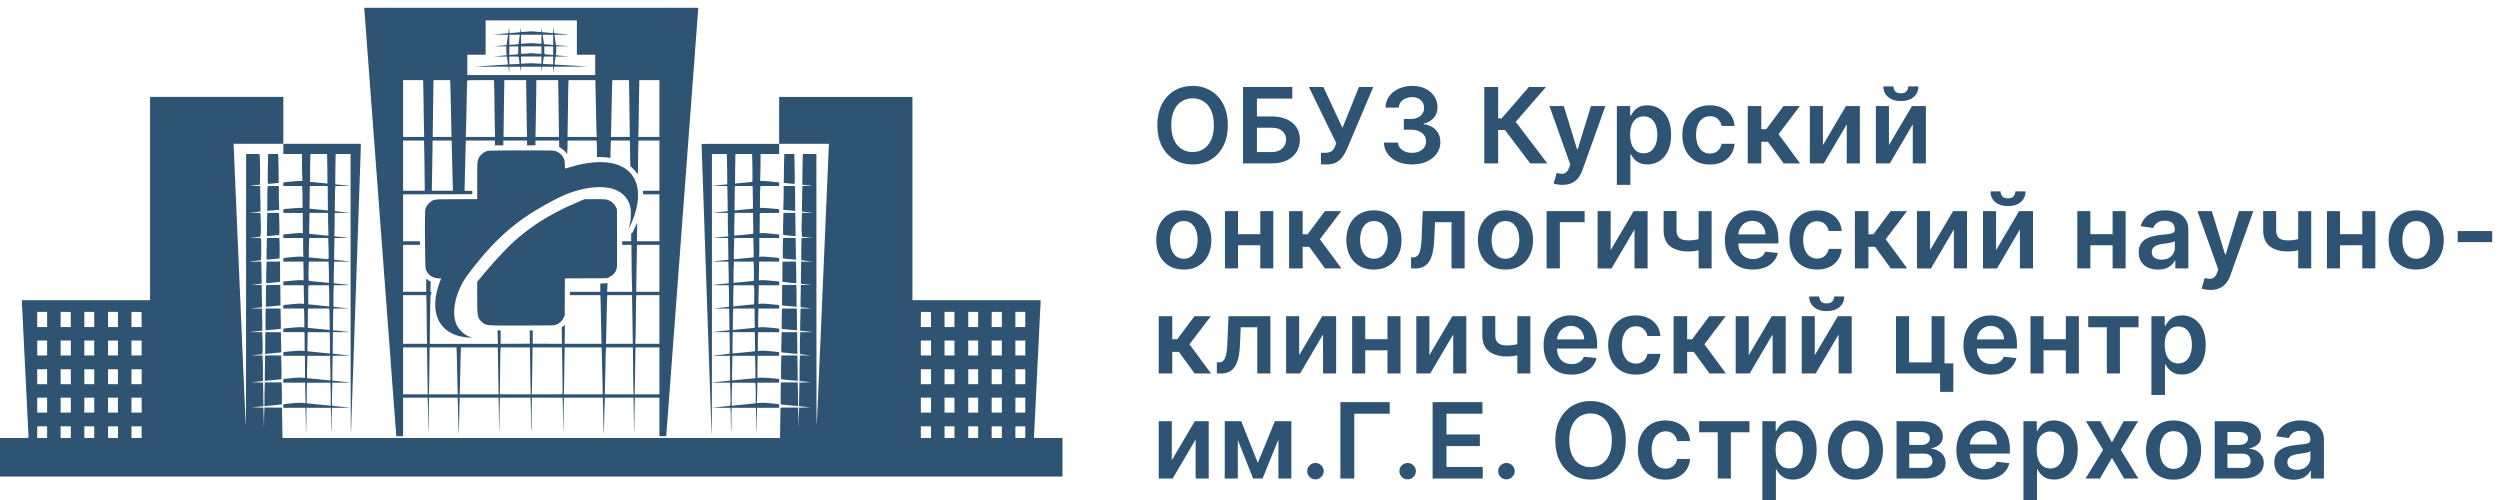
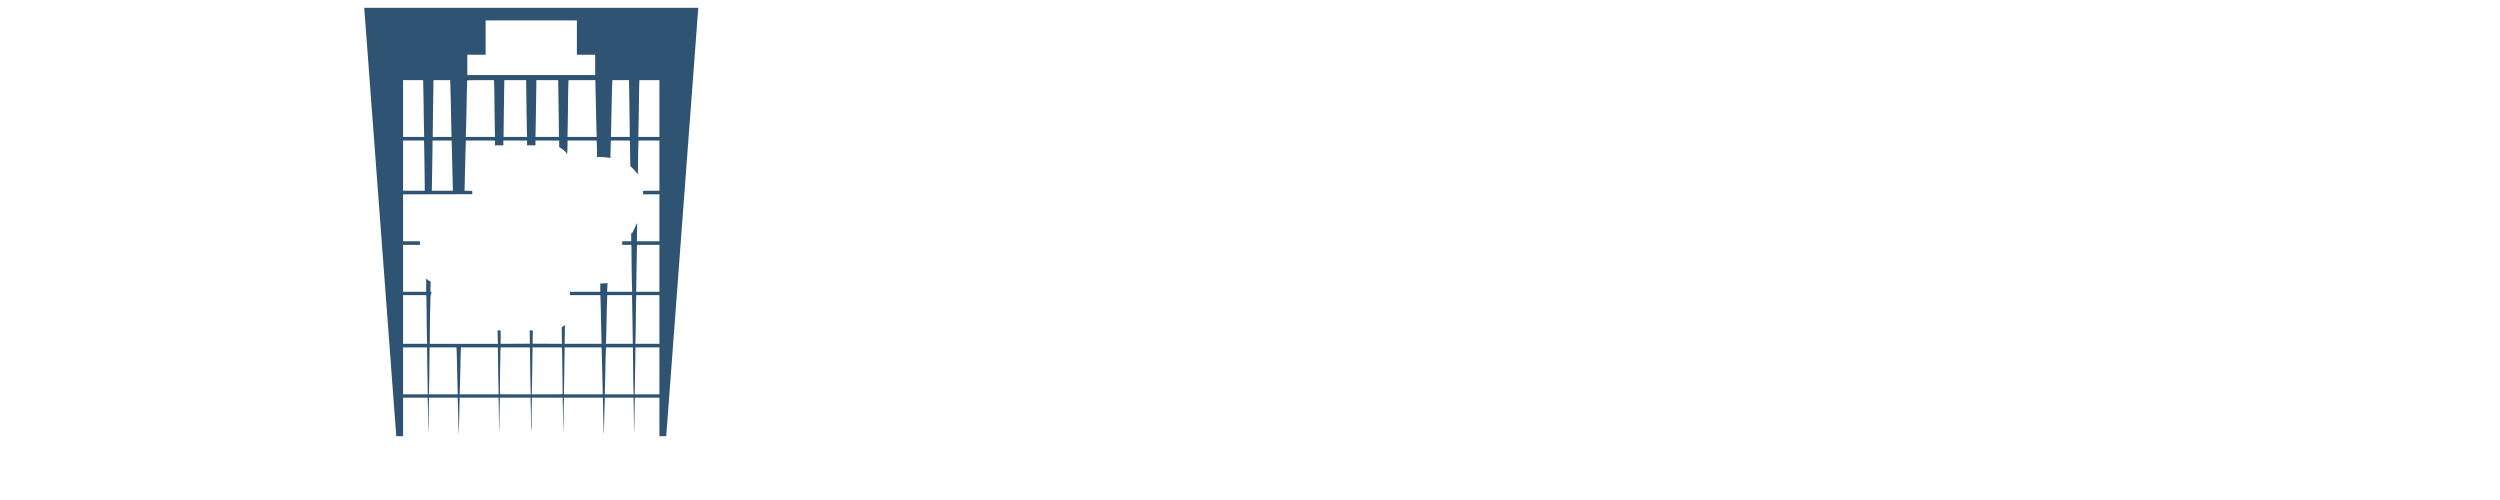
<svg xmlns="http://www.w3.org/2000/svg" width="320" height="64" fill="none">
-   <path d="M62.449 19.306c-.466.113-.94.483-1.152.901-.203.398-.21.517-.212 2.995v2.284l-2.642.012c-2.952.014-2.78-.002-3.265.296-.35.214-.647.647-.738 1.073-.086.404-.038 7.359.053 7.596.27.71.824 1.111 1.6 1.162l.369.024-.15.395c-1.086 2.88-.684 5.22 1.096 6.376.71.461 1.496.701 2.563.782.404.03.52.023.344-.023-.691-.178-1.495-.852-1.838-1.541-.791-1.591-.167-4.408 1.45-6.544 3.657-4.829 6.563-7.278 11.641-9.814 2.674-1.335 5.76-1.709 7.4-.898.971.48 1.521 1.184 1.73 2.214.097.473.062 1.478-.07 2.032-.053.22-.107.453-.12.516-.038.196.347-.622.55-1.167 2.098-5.611-1.338-8.536-7.817-6.655a44.272 44.272 0 01-.848.241c-.082.026-.083.02-.096-.501-.013-.501-.02-.54-.137-.787-.236-.496-.731-.89-1.236-.984-.32-.06-8.228-.045-8.475.015z" fill="#2F5372" />
-   <path fill-rule="evenodd" clip-rule="evenodd" d="M65.123 3.837l-.053.408-.197.022a52.8 52.8 0 01-.907.083c-.39.033-.728.066-.749.074-.021.007.377.015.886.017l.924.003-.091.66c-.05.362-.095.663-.1.667-.004.005-.336.036-.737.069-.4.033-.754.067-.786.074-.032.007.291.015.717.018l.775.004-.005.354a4.8 4.8 0 00.024.568l.03.214-.857.078-.857.078.87.005.869.004.044.297c.096.635.099.736.021.736-.183 0-4.037.234-4.07.247-.022.008.914.017 2.078.018l2.118.003.058.392.058.393.005-.393.004-.392h1.38l.022.125c.013.068.037.227.055.354.032.23.032.23.037-.125l.005-.354h2.612l.005.354c.002.196.004.283.01.284a.823.823 0 00.027-.16c.018-.126.042-.285.055-.353l.022-.125h1.38l.004.392.005.393.058-.393.058-.392 2.137-.004c1.175-.003 2.11-.011 2.079-.019a286.95 286.95 0 00-4.09-.245c-.078 0-.075-.1.02-.736l.045-.297.87-.005.869-.005-.857-.077-.857-.078.03-.214a4.79 4.79 0 00.024-.568l-.005-.354.775-.004c.426-.003.749-.01.717-.018-.032-.007-.385-.04-.786-.074a16.759 16.759 0 01-.737-.069 13.522 13.522 0 01-.09-.6c-.044-.327-.09-.623-.1-.66-.02-.063.042-.067.913-.07.514-.002.917-.01.896-.018a20.24 20.24 0 00-.936-.091c-.494-.042-.902-.08-.907-.087a6.263 6.263 0 01-.068-.413l-.058-.402-.005.408-.004.407-.24-.02-.702-.064-.46-.042-.044-.306-.043-.307-.005.297v.08c0 .086 0 .14-.026.173-.048.057-.18.045-.55.01l-.197-.02a5.026 5.026 0 00-1.076.002l-.22.02c-.356.032-.484.044-.53-.011-.025-.031-.024-.083-.023-.164v-.09l-.005-.297-.043.294a1.728 1.728 0 01-.063.312c-.01.01-.27.037-.576.061-.306.024-.612.052-.68.063l-.124.02-.01-.413-.012-.413-.053.407zm1.398.77l-.089.602-.065.44-.288.025-.586.05-.297.026V4.444h1.348l-.024.163zm2.785.404c0 .313-.007.576-.016.585-.01.009-.303-.008-.652-.037a5.858 5.858 0 00-1.272 0c-.35.03-.645.047-.655.038-.01-.01-.017-.273-.017-.586v-.567h2.612v.567zm1.499.086v.653l-.298-.025-.586-.05-.288-.026-.065-.44-.089-.602-.024-.163h1.35v.653zM66.33 6.573c.002.188.003.284-.045.336-.05.054-.153.06-.363.07l-.15.01a5.808 5.808 0 00-.47.043l-.107.02V5.936h1.134v.637zm2.976-.158v.478l-.163-.003a13.89 13.89 0 01-.663-.048 4.364 4.364 0 00-.941 0c-.243.023-.533.045-.644.047l-.201.004v-.957h2.612v.479zm1.499.08v.557l-.106-.02a6.157 6.157 0 00-.47-.043l-.15-.01c-.211-.01-.314-.016-.364-.07-.048-.052-.047-.148-.045-.336l.001-.14v-.496h1.134v.557zm-4.406.828c.036.154.116.832.1.847a8.119 8.119 0 01-.66.043l-.644.027V7.237h.592c.581 0 .591.002.612.086zm2.907.376v.461l-.566-.03a21.868 21.868 0 00-.74-.032c-.095 0-.428.014-.74.031l-.566.031v-.923h2.612V7.7zm1.499.04v.501l-.644-.027a8.119 8.119 0 01-.66-.043c-.016-.015.064-.693.1-.847.02-.084.03-.086.612-.086h.592v.502zM19.209 25.413v13.01H2.805v.22c0 .121.017.513.038.871.02.358.09 1.744.153 3.08.064 1.337.142 2.93.174 3.54.031.61.118 2.358.191 3.884l.212 4.324c.042.852.077 1.588.077 1.636 0 .086 0 .086-1.825.086H0V61h136v-4.936h-1.825c-1.613 0-1.8 0-1.822-.06-.003-.008-.003-.016-.003-.026.001-.048.035-.784.078-1.636l.211-4.324c.073-1.526.16-3.274.191-3.884.032-.61.11-2.212.174-3.559.064-1.347.133-2.733.153-3.08.021-.347.038-.73.038-.851v-.22h-16.404v-26.02H99.733v6.007h-4.95c-2.721 0-4.956.007-4.965.016-.018.017-.001.556.137 4.499.053 1.505.123 3.52.155 4.477l.153 4.458c.053 1.494.13 3.767.173 5.051.042 1.284.094 2.782.116 3.33.02.546.081 2.294.134 3.883a5657.664 5657.664 0 00.342 9.942c.03.87.064 1.591.076 1.604.013.013.024-8.073.024-17.968V19.712h1.908l.025 1.349c.014.741.026 1.616.026 1.944v.595l-.932.087c-.512.048-.939.095-.947.104-.01.008.408.015.927.015h.944l.024.469c.013.258.028.981.033 1.607l.009 1.139-.116.017c-.063.01-.513.057-.998.105l-.884.088 1.008.01 1.009.01v.988c0 .544.011 1.22.025 1.503l.024.514-.766.07c-1.252.112-1.279.128-.22.133l.963.005.027 1.383c.014.76.02 1.389.012 1.397-.009.008-.454.058-.991.11-.537.053-.993.103-1.014.112-.021.008.421.017.983.018l1.021.003.026.867c.014.477.025 1.103.025 1.39v.523l-.912.087c-1.334.128-1.354.147-.16.152l1.06.004.026.408c.013.224.024.843.024 1.376v.968l-.124.02c-.069.01-.531.06-1.028.111l-.903.093 1.028.004c.565.003 1.031.01 1.035.014.004.006.017.633.029 1.394l.021 1.384-.307.027c-.17.015-.67.066-1.114.114l-.807.086 1.12.005 1.12.004.014 1.368c.008.752.01 1.375.004 1.383-.006.01-.49.065-1.076.124a36.99 36.99 0 00-1.124.124c-.032.008.453.017 1.079.02l1.136.004.026 1.574c.015.866.018 1.584.007 1.594-.01.01-.513.067-1.117.125-.604.058-1.109.115-1.121.128-.013.012.487.023 1.11.023h1.134l.025.89c.049 1.72.04 2.052-.06 2.074-.048.01-.554.063-1.125.117-.57.054-1.054.104-1.075.112-.021.008.482.016 1.118.018l1.156.003.025.43c.014.237.027.948.03 1.579.003.706.017 1.074.035.956.017-.105.032-.735.034-1.4.001-.666.014-1.29.027-1.388l.025-.177h3.101l.005 1.138c.003.627.017 1.406.032 1.732l.026.593.007-.842c.004-.463.019-1.242.032-1.731l.026-.89h2.83v-.225l.002-.065c.002-.045.004-.079-.01-.105-.037-.076-.197-.091-.816-.152l-.309-.03c-.688-.068-.927-.078-1.283-.05l-.438.034.025-.743c.014-.408.025-.998.025-1.31v-.568h2.804v-.23c0-.126-.004-.23-.01-.233-.208-.066-2.101-.209-2.397-.18-.201.02-.37.03-.373.024-.004-.007 0-.645.007-1.419l.015-1.406h2.762l-.011-.24-.012-.239-.864-.084c-.997-.096-1.228-.106-1.585-.068l-.26.028v-1.09c0-.6.011-1.145.025-1.21l.024-.12h2.68v-.227c0-.026 0-.048.002-.068.002-.044.004-.077-.009-.102-.037-.076-.198-.09-.832-.15-.1-.008-.21-.019-.333-.03-.585-.055-.95-.072-1.182-.054l-.336.027v-.745c0-.409.011-.953.025-1.209l.025-.465h2.64v-.23c0-.164-.015-.23-.051-.23-.028 0-.495-.042-1.038-.095-.732-.07-1.061-.087-1.275-.064l-.288.03v-.33c0-.183.012-.722.026-1.199l.025-.867h2.6v-.48l-1.038-.097c-.75-.07-1.11-.09-1.294-.067a1.87 1.87 0 01-.265.022c-.005-.005.001-.547.013-1.205l.022-1.196h2.562v-.228l.002-.068c.003-.046.005-.08-.009-.107-.038-.075-.196-.089-.805-.145a95.325 95.325 0 01-.321-.029c-.554-.052-.99-.074-1.167-.059l-.284.024.024-.178c.014-.097.025-.64.025-1.205v-1.028h2.535v-.23c0-.17-.014-.229-.053-.229-.029 0-.491-.044-1.027-.098-.612-.06-1.058-.088-1.196-.072l-.222.025.01-1.296.01-1.295 1.24-.01 1.238-.01v-.227c0-.227 0-.228-.124-.248-.342-.056-1.92-.18-2.113-.166l-.221.015v-.863c0-.475.011-1.109.025-1.409l.025-.545h2.408v-.23c0-.126-.004-.23-.01-.23-.004 0-.429-.042-.942-.095a19.541 19.541 0 00-1.207-.095H97.3l.025-.925a76.73 76.73 0 00.025-1.722v-.797h2.382V18.41h6.374l-.017.258c-.01.142-.044.93-.076 1.75a472.27 472.27 0 01-.115 2.718c-.031.673-.108 2.455-.171 3.96a3113.41 3113.41 0 01-.211 4.936c-.174 3.991-.25 5.76-.383 8.954-.073 1.736-.143 3.33-.155 3.54-.012.21-.064 1.416-.117 2.678-.052 1.263-.13 3.088-.173 4.056l-.13 2.89c-.043.97-.051-1.37-.055-16.656l-.006-17.783h-1.721l-.022.354c-.012.194-.03 1.08-.041 1.966l-.019 1.612.508.047c.811.075.85.107.138.111l-.639.004-.029 1.628a45.705 45.705 0 00-.014 1.642c.008.008.343.046.744.084l.73.07-.733.011-.734.01-.025.58c-.061 1.398-.034 2.48.061 2.482.048.002.363.034.701.072l.615.07-.699.005-.699.004-.02.163c-.011.09-.026.727-.033 1.417-.013 1.239-.012 1.255.066 1.27.043.01.39.05.77.09l.692.073-.772.005-.772.005-.024 1.404c-.013.773-.019 1.41-.013 1.416.007.006.322.044.7.084l.689.073-.696.004-.695.004-.029 1.401c-.015.77-.013 1.415.005 1.432.017.017.369.064.781.105l.749.075-.772.005-.772.005-.025.982c-.026 1-.033 1.847-.016 1.852.005.002.39.043.855.091l.845.088-.849.005-.848.005-.025.66c-.056 1.471-.037 2.171.061 2.174.047.002.38.034.739.072l.653.069-.734.005-.733.005-.025.526c-.014.29-.026 1.025-.028 1.635l-.002 1.11.761.077.761.076-.768.02-.768.019-.027 1.51a73.97 73.97 0 00-.019 1.517c.004.004.344.04.756.078l.749.07-.749.02-.749.019-.041 1.377-.041 1.378-.007-1.014a34.177 34.177 0 00-.032-1.388l-.025-.373-1.118.01-1.118.01-.033 1.942-.034 1.942H36.16l-.033-1.942-.034-1.942-1.118-.01-1.118-.01-.025.373c-.014.206-.028.83-.032 1.388l-.007 1.014-.04-1.378-.042-1.377-.75-.02-.748-.018.749-.07c.412-.04.752-.074.756-.078.004-.004-.004-.687-.019-1.518l-.027-1.51-.768-.02-.768-.019.758-.074.76-.074v-1.15a46.395 46.395 0 00-.026-1.639l-.025-.487-.734-.005-.733-.005.653-.07c.359-.037.692-.07.74-.07.097-.004.117-.704.06-2.175l-.025-.66-.848-.005-.85-.005.846-.088.855-.09c.017-.006.01-.852-.016-1.853l-.025-.982-.772-.005-.772-.005.784-.078.784-.077-.025-.976a75.373 75.373 0 01-.025-1.43v-.452l-.702-.004-.7-.004.688-.073c.378-.04.693-.078.7-.084.006-.006 0-.643-.013-1.416l-.024-1.404h-.769c-.422 0-.761-.007-.752-.015.008-.008.327-.043.707-.079.38-.035.718-.071.751-.08.059-.017.071-2.366.014-2.724l-.02-.125-.699-.004-.699-.005.615-.069c.338-.038.653-.07.7-.072.096-.003.123-1.085.062-2.483l-.025-.58-.734-.01-.733-.01.73-.071c.401-.039.736-.077.744-.084.008-.008.002-.747-.014-1.642l-.029-1.628h-.635c-.35 0-.627-.009-.616-.02.018-.017 1.033-.13 1.192-.132.067 0 .071-2.517.006-3.588l-.022-.354h-1.721l-.005 17.784c-.006 17.634-.006 17.77-.074 16.253-.151-3.388-.303-6.887-.517-11.92a7655.516 7655.516 0 00-.366-8.495c-.021-.515-.072-1.695-.114-2.621-.041-.926-.11-2.536-.153-3.578-.043-1.042-.112-2.652-.154-3.578a740.03 740.03 0 01-.133-3.137c-.032-.8-.065-1.58-.075-1.732l-.017-.277h6.372v1.3h2.383v.795c0 .436.011 1.216.025 1.731l.025.938-.256-.013c-.214-.01-1.445.094-2.013.171-.073.01-.113.016-.135.039-.028.028-.028.084-.028.209v.225h2.408l.025.545c.014.3.025.934.025 1.41v.863l-.224-.017c-.192-.014-1.743.11-2.11.167-.124.02-.124.02-.124.248v.227l1.239.01 1.239.01.01 1.295.01 1.294-.24-.024c-.154-.015-.588.011-1.2.073-.527.054-.98.098-1.008.098-.036 0-.05.067-.05.23v.23h2.535v1.027c0 .565.011 1.107.025 1.205l.024.176-.303-.022c-.189-.014-.613.008-1.129.058l-.325.031c-.624.06-.784.074-.82.15-.014.025-.012.058-.01.103.002.02.003.042.003.067v.227h2.562l.022 1.196c.012.657.019 1.198.015 1.202a2.869 2.869 0 01-.268-.022c-.18-.018-.589.004-1.297.07l-1.034.098v.48h2.6l.025.889c.014.49.025 1.028.025 1.198v.308l-.289-.03c-.216-.024-.542-.007-1.277.064-.544.053-1.01.096-1.036.096-.033 0-.048.071-.048.23v.229h2.639l.025.465c.014.256.025.8.025 1.209v.744l-.355-.026c-.248-.018-.606-.002-1.182.054l-.33.031c-.62.059-.78.074-.816.148-.013.026-.011.059-.009.102.001.02.003.043.003.069v.227h2.68l.023.12c.014.065.024.61.024 1.21v1.09l-.259-.028c-.357-.038-.588-.028-1.585.069l-.864.084-.012.239-.011.239h2.763l.014 1.406c.008.773.011 1.412.007 1.419a2.73 2.73 0 01-.372-.023c-.303-.03-.537-.019-1.377.065l-1.012.102-.012.237-.011.238h2.808v.568c0 .312.011.902.025 1.31l.025.744-.422-.034c-.341-.028-.587-.018-1.283.049-.113.01-.214.02-.306.03-.634.06-.797.075-.835.152-.014.027-.012.06-.01.106l.002.064v.225h2.83l.026.89c.014.489.028 1.268.032 1.731l.007.842.026-.593c.015-.326.029-1.105.032-1.732l.005-1.138h3.101l.025.178c.013.097.026.721.028 1.387.001.665.016 1.295.033 1.4.018.118.032-.25.035-.956a43.69 43.69 0 01.03-1.578l.025-.431 1.156-.003c.636-.002 1.14-.01 1.118-.017a29.124 29.124 0 00-1.075-.113 33.316 33.316 0 01-1.124-.117c-.1-.022-.11-.354-.061-2.075l.025-.89h1.134c.623 0 1.123-.01 1.11-.022-.012-.013-.517-.07-1.12-.128a19.992 19.992 0 01-1.118-.124c-.01-.01-.007-.728.007-1.594l.026-1.575 1.136-.005c.626-.002 1.111-.011 1.08-.02a36.99 36.99 0 00-1.124-.123 22.998 22.998 0 01-1.077-.123 49.31 49.31 0 01.004-1.384l.013-1.368 1.12-.004 1.121-.005-.807-.087a82.984 82.984 0 00-1.114-.113l-.307-.027.009-1.23a28.38 28.38 0 01.031-1.395l.022-.162 1.026-.005 1.025-.005-.903-.092c-.496-.05-.959-.101-1.028-.112l-.125-.02v-.967c0-.533.012-1.152.026-1.376l.025-.408 1.06-.004c1.194-.005 1.174-.024-.16-.152l-.912-.087v-.523c0-.287.011-.913.025-1.39l.026-.867 1.021-.003c.562-.001 1.004-.01.983-.018a24.045 24.045 0 00-1.014-.111 19.285 19.285 0 01-.99-.11c-.009-.009-.003-.638.011-1.398l.027-1.383.964-.005c1.058-.005 1.03-.021-.22-.134l-.767-.069.024-.48c.014-.263.025-.94.025-1.502V27.25l1.009-.01 1.008-.01-.884-.088a49.35 49.35 0 01-.998-.105l-.116-.017.01-1.139c.004-.626.019-1.35.032-1.607l.024-.469h.944c.519 0 .936-.007.927-.015a16.83 16.83 0 00-.947-.104l-.932-.087v-.595c0-.328.012-1.203.026-1.944l.025-1.35h1.908l.005 17.995c.003 9.897.018 17.9.034 17.784.016-.116.04-.615.054-1.11.014-.495.06-1.863.101-3.042.042-1.179.136-3.925.21-6.103.073-2.179.15-4.426.172-4.994.022-.568.083-2.325.136-3.903.052-1.578.121-3.584.153-4.458l.154-4.477c.053-1.589.13-3.827.172-4.974.041-1.147.087-2.52.101-3.052l.027-.966h-9.924v-6.008H19.209v13.01zm15.085-4.432c-.043 2.17-.037 2.557.042 2.558.037 0 .354-.028.703-.064l.636-.064-.012-1.113a112.99 112.99 0 00-.035-1.85l-.023-.736H34.32l-.026 1.269zm7.595.08c.014.741.025 1.594.025 1.894v.546l-.144-.02c-.08-.01-.524-.053-.99-.096a32.958 32.958 0 01-.97-.097l-.124-.021v-1.025c0-.564.011-1.364.025-1.778l.026-.752h2.126l.026 1.349zm54.4-.597c.014.414.025 1.214.025 1.778v1.025l-.125.02a32.19 32.19 0 01-.95.098c-.455.042-.9.086-.99.098l-.163.022v-.548c0-.301.011-1.155.025-1.896l.026-1.35h2.126l.026.753zm4.083-.016c-.013.405-.029 1.238-.035 1.85l-.012 1.113.636.064c.349.036.666.064.703.064.079 0 .085-.388.042-2.558l-.026-1.27h-1.285l-.023.737zm-66.12 3.559c-.012.11-.026.827-.031 1.593l-.01 1.391.25-.022.145-.013.62-.055.515-.046-.026-.804a59.334 59.334 0 01-.025-1.524v-.72h-1.415l-.023.2zm7.709 1.358c.01.858.014 1.565.01 1.57-.008.011-2.336-.22-2.35-.234-.003-.004.004-.657.016-1.45l.023-1.445h2.283l.018 1.56zm54.402-.115c.012.794.02 1.447.015 1.451-.013.014-2.34.245-2.349.235-.004-.006 0-.713.01-1.57l.018-1.56h2.284l.022 1.444zm3.947-.723c0 .396-.012 1.082-.026 1.524l-.025.804.515.046.765.068.25.022-.01-1.391a38.774 38.774 0 00-.031-1.593l-.022-.2h-1.416v.72zm-25.894 1.142a99.26 99.26 0 00-.922.404c-.285.127-.657.29-.826.362-.359.154-1.536.758-2.17 1.114a26.034 26.034 0 00-4.361 3.055c-1.176 1.004-3.272 3.267-4.909 5.3l-.143.179v1.926c0 2.48.038 2.69.567 3.172l.044.04c.08.074.147.136.221.188.39.272.973.27 4.611.26l.377-.002c4.034-.01 4.034-.01 4.254-.094a1.81 1.81 0 001.001-.928l.124-.25.01-2.382.012-2.38 2.7-.011 2.699-.011.293-.144c.465-.23.753-.552.912-1.022.078-.23.08-.284.069-3.954l-.01-3.72-.12-.248a1.832 1.832 0 00-1.279-.995c-.113-.021-.779-.037-1.479-.035l-1.272.002-.403.174zM34.18 28.732c-.013.814-.02 1.485-.014 1.49.005.005.345-.024.757-.065.41-.041.769-.075.795-.075.056 0 .063-.588.023-1.965l-.025-.867h-1.513l-.023 1.482zm7.81-.918c0 .31.012.968.026 1.46l.025.896-.304-.027c-.961-.084-2.135-.207-2.153-.226-.012-.012-.01-.617.006-1.344l.029-1.323h2.371v.564zm54.418.759c.015.727.018 1.332.006 1.345-.03.03-2.404.255-2.43.23-.01-.011-.007-.667.009-1.459l.027-1.439h2.36l.028 1.323zm3.849-.456c-.045 1.546-.036 1.964.042 1.966.037 0 .395.034.797.074.401.04.733.069.737.064.005-.004-.002-.675-.015-1.49l-.023-1.481h-1.513l-.025.867zm-66.123 3.727a35.512 35.512 0 00-.014 1.39 17.1 17.1 0 00.84-.07l.825-.078.012-.766c.007-.42.001-1.01-.013-1.31l-.026-.546h-1.594l-.029 1.38zm7.907-.433c.042 1.57.038 1.77-.041 1.77-.037 0-.483-.042-.99-.092-.507-.051-1.047-.105-1.2-.119l-.279-.026v-.637c0-.35.012-.909.026-1.24l.025-.603h2.434l.025.947zm54.4-.344c.014.331.026.89.026 1.24v.637l-.279.026-1.214.119c-.514.05-.96.092-.989.092-.063 0-.069-.332-.028-1.792l.025-.925h2.434l.025.603zm3.773-.057c-.014.3-.02.89-.014 1.31l.013.766.826.078c.454.044.832.075.839.07.008-.006.001-.63-.014-1.39l-.029-1.38h-1.594l-.026.546zm-66.113 3.137a44.01 44.01 0 00-.025 1.378v.717h.105c.234 0 1.64-.153 1.66-.18.011-.017.017-.603.01-1.302l-.01-1.273h-1.714l-.025.66zm7.979-.022c.014.35.025.964.025 1.363v.727l-.163-.022c-.09-.012-.656-.068-1.258-.124a38.341 38.341 0 01-1.143-.117c-.054-.015-.069-1.318-.023-2.057l.025-.408h2.512l.025.638zm54.4-.23c.046.74.031 2.042-.023 2.057-.026.008-.54.06-1.143.117-.602.056-1.168.112-1.258.124l-.163.022v-.727c0-.399.011-1.013.025-1.363l.025-.638h2.512l.025.408zm3.666.865c-.006.7 0 1.285.011 1.301.021.028 1.426.18 1.66.181h.105v-.74c0-.407-.011-1.027-.025-1.377l-.025-.638h-1.714l-.011 1.273zm-66.084 1.947c-.014.13-.025.76-.025 1.4v1.165l.298-.028.932-.089.634-.062-.002-.258c0-.142-.005-.732-.01-1.31l-.008-1.053h-1.794l-.025.235zm66.046.817c-.005.579-.009 1.169-.009 1.31l-.002.26.634.061.932.09.298.027v-1.165c0-.64-.012-1.27-.025-1.4l-.025-.235h-1.794l-.009 1.052zm-57.99-.606c.014.224.026.837.026 1.36v.954l-.164-.022c-.164-.023-2.437-.25-2.495-.25-.035 0-.042-2.233-.006-2.364a.125.125 0 01.01-.027c.032-.059.17-.059 1.309-.059h1.295l.026.408zm54.401-.322c.037.135.029 2.363-.008 2.363-.06 0-2.329.228-2.493.25l-.164.023v-.93c0-.512.012-1.124.026-1.361l.025-.43H95.2c1.296 0 1.296 0 1.32.085zm-62.527 4.286c-.007.763-.01 1.392-.008 1.397.005.016 1.941-.175 1.96-.193.008-.008.004-.595-.01-1.303l-.027-1.288h-1.904l-.011 1.387zm8.169-1.224c.012.089.026.707.03 1.374l.01 1.212-.173-.02c-.095-.01-.726-.074-1.402-.14l-1.23-.122.002-.258c0-.142.005-.697.01-1.233l.008-.976h2.723l.022.163zm54.43.813l.01 1.233v.258l-1.23.121c-.675.067-1.306.13-1.401.141l-.173.02.01-1.212a27.55 27.55 0 01.03-1.374l.022-.163h2.723l.008.976zm3.474.312c-.014.708-.019 1.295-.01 1.303.018.018 1.954.209 1.959.193.003-.005-.001-.634-.008-1.397l-.011-1.387h-1.904l-.026 1.288zm-94.034.109v.975H4.764v-1.951h1.268v.976zm3.026.01l.01.965H7.76v-1.953l.644.01.643.01.01.967zm3.005-.01v.975h-1.267v-1.951h1.267v.976zm3.035 0v.975H13.83v-1.951h1.267v.976zm3.026.01l.01.965h-1.307v-.95c0-.523.012-.962.027-.977.014-.014.304-.021.643-.015l.617.01.01.966zm101.04 0l.01.965h-1.307v-.95c0-.523.012-.962.026-.977.015-.014.304-.021.644-.015l.617.01.01.966zm3.005-.01v.975h-1.267v-1.951h1.267v.976zm3.036 0v.975h-1.268v-1.951h1.268v.976zm3.035 0v.975h-1.307v-.95c0-.523.012-.962.026-.976.014-.014.308-.025.653-.025h.628v.976zm2.996 0v.975h-1.268v-1.951h1.268v.976zm-97.283 3.013c-.01.763-.017 1.39-.015 1.393.008.012 2.04-.186 2.055-.2.008-.007.002-.59-.014-1.297l-.029-1.283h-1.978l-.02 1.387zm8.279-.038c.012.741.013 1.357.003 1.367-.02.02-2.86-.257-2.883-.28-.008-.009-.002-.56.012-1.226l.027-1.21h2.819l.022 1.349zm54.404-.139c.014.666.02 1.218.011 1.226-.024.024-2.862.3-2.882.28-.01-.01-.009-.626.003-1.367l.022-1.35h2.82l.026 1.211zm3.385.073a30.36 30.36 0 00-.014 1.297c.015.013 2.047.211 2.056.2.002-.003-.005-.63-.016-1.393l-.019-1.387h-1.978l-.029 1.283zm-93.99.745v.957H4.765v-1.914h1.268v.957zm3.036 0v.957H7.76v-1.914h1.307v.957zm2.996 0v.957h-1.267v-1.914h1.267v.957zm3.035 0v.957H13.83v-1.914h1.267v.957zm3.035 0v.957h-1.306v-1.914h1.306v.957zm101.04 0v.957h-1.306v-1.914h1.306v.957zm2.996 0v.957h-1.267v-1.914h1.267v.957zm3.036 0v.957h-1.268v-1.914h1.268v.957zm3.035 0v.957h-1.307v-1.914h1.307v.957zm2.996 0v.957h-1.268v-1.914h1.268v.957zm-97.328 2.568a45.63 45.63 0 00-.012 1.627c.008.008.489-.033 1.068-.09l1.053-.106.012-.479c.007-.263.001-.947-.014-1.52l-.026-1.043h-2.054l-.027 1.611zm66.077-.569a39.355 39.355 0 00-.014 1.521l.012.479 1.053.105c.579.058 1.06.099 1.068.09.009-.008.003-.74-.012-1.626l-.027-1.611h-2.054l-.026 1.042zm-57.712.15c.043 1.956.041 2.014-.061 1.997-.07-.012-2.843-.281-2.895-.281-.023 0-.018-1.104.01-2.038l.025-.832h2.896l.025 1.154zm54.4-.322c.028.934.034 2.038.01 2.038-.052 0-2.824.269-2.895.28-.102.018-.104-.04-.06-1.996l.025-1.154h2.895l.025.832zM6.032 48.22v.957H4.764v-1.914h1.268v.956zm3.035 0v.957H7.76v-1.914h1.307v.956zm2.996 0v.957h-1.267v-1.914h1.267v.956zm3.035 0v.957h-1.267v-1.914h1.267v.956zm3.035 0v.957h-1.306v-1.914h1.306v.956zm101.04 0v.957h-1.306v-1.914h1.306v.956zm2.996 0v.957h-1.267v-1.914h1.267v.956zm3.036 0v.957h-1.268v-1.914h1.268v.956zm3.035 0v.957h-1.307v-1.914h1.307v.956zm2.996 0v.957h-1.268v-1.914h1.268v.956zm-97.364 1.56a61.41 61.41 0 00-.026 1.511v.68l.144-.003c.08-.001.582-.048 1.117-.105l.972-.103-.003-1.262c-.002-.694-.014-1.327-.027-1.407l-.023-.144h-2.129l-.025.833zm66.079-.689c-.013.08-.025.712-.027 1.407l-.003 1.262.972.102c.535.057 1.037.104 1.117.106l.144.002v-.679c0-.373-.012-1.053-.026-1.511l-.025-.833h-2.129l-.023.145zm-57.64.417c.014.288.026.951.026 1.475v.952l-.183-.022c-.1-.011-.718-.072-1.373-.135a73.651 73.651 0 01-1.354-.137l-.164-.024v-1c0-.55.012-1.142.025-1.316l.025-.315h2.973l.026.522zm54.4-.207c.014.174.025.766.026 1.316v1l-.164.023c-.09.013-.699.075-1.354.138a163.8 163.8 0 00-1.373.136l-.183.02v-.951c0-.524.012-1.187.025-1.475l.026-.522h2.973l.025.315zm-90.68 2.555v.956H4.765v-1.914h1.268v.957zm3.036 0v.956H7.76v-1.914h1.307v.957zm2.996 0v.956h-1.267v-1.914h1.267v.957zm3.035 0v.956h-1.267v-1.914h1.267v.957zm3.035 0v.956h-1.306v-1.914h1.306v.957zm101.04 0v.956h-1.306v-1.914h1.306v.957zm2.996 0v.956h-1.267v-1.914h1.267v.957zm3.036 0v.956h-1.268v-1.914h1.268v.957zm3.035 0v.956h-1.307v-1.914h1.307v.957zm2.996 0v.956h-1.268v-1.914h1.268v.957zM6.032 55.318v.746H4.764V54.57h1.268v.747zm3.035 0v.746H7.76V54.57h1.307v.747zm2.996 0v.746h-1.267V54.57h1.267v.747zm3.035 0v.746h-1.267V54.57h1.267v.747zm3.035 0v.746h-1.306V54.57h1.306v.747zm101.04 0v.746h-1.306V54.57h1.306v.747zm2.996 0v.746h-1.267V54.57h1.267v.747zm3.036 0v.746h-1.268V54.57h1.268v.747zm3.035 0v.746h-1.307V54.57h1.307v.747zm2.996 0v.746h-1.268V54.57h1.268v.747z" fill="#2F5372" />
  <path fill-rule="evenodd" clip-rule="evenodd" d="M46.685 1.87l.203 2.689c.074 1 .204 2.747.29 3.884l.287 3.883c.073 1 .142 1.904.153 2.01.011.105.055.681.098 1.281.042.6.12 1.65.173 2.334.052.684.147 1.941.21 2.794l.269 3.616.518 6.945.212 2.813c.063.82.14 1.862.173 2.315.062.854.206 2.775.404 5.386l.23 3.07a4515.233 4515.233 0 00.712 9.517c.052.678.095 1.277.095 1.33 0 .026 0 .045.008.059.023.038.11.038.434.038h.441v-4.936h3.14l.025.695c.014.382.027 1.161.03 1.731.003.57.017 1.313.032 1.65.026.601.026.595.033-.383.004-.548.019-1.602.032-2.344l.026-1.349h3.668l.022.583c.013.322.032 1.049.043 1.617.024 1.233.064 2.513.078 2.498.006-.006.033-1.065.06-2.354l.05-2.344H63.8l.026.545c.013.3.027.993.03 1.54.003.548.017 1.348.032 1.78l.026.784.007-.998c.004-.549.018-1.595.032-2.325l.025-1.326h3.933l.025 1.062c.014.584.025 1.514.025 2.066 0 .644.014 1.005.039 1.005s.038-.36.038-1.005c0-.552.012-1.482.026-2.066l.025-1.062h3.932l.026 1.326c.014.73.029 1.776.032 2.325l.008.998.025-.784c.015-.432.029-1.232.032-1.78.003-.547.017-1.24.03-1.54l.025-.545h4.968l.05 2.344c.027 1.289.054 2.348.06 2.354.014.015.054-1.265.078-2.498.011-.568.03-1.295.043-1.617l.023-.583h3.667l.026 1.326c.013.73.028 1.785.032 2.344.007.988.008 1 .033.405a57.13 57.13 0 00.032-1.684 66.35 66.35 0 01.03-1.731l.025-.66h3.139v4.936h.441c.32 0 .408 0 .433-.04.01-.015.01-.036.01-.065 0-.059.025-.424.056-.814.032-.389.118-1.525.192-2.525.074-1 .204-2.747.29-3.884l.269-3.616c.063-.852.157-2.11.21-2.793.052-.684.14-1.838.193-2.564a50456.238 50456.238 0 01.96-12.857c.053-.684.147-1.941.21-2.793l.268-3.597.25-3.368.175-2.315.191-2.544.27-3.616.27-3.616c.126-1.716.261-3.51.279-3.703L89.383 1H46.618l.067.87zM73.84 7.009v-4.4H62.16v4.4h-2.343V9.61h16.366V7.008H73.84zM54.227 13.76c-.011-.904-.03-2.063-.043-2.573l-.023-.928h-2.565v7.271h2.7l-.025-1.062a327 327 0 01-.044-2.708zm3.497.44a353.347 353.347 0 00-.082-3.357l-.023-.584h-2.131l-.025 1.54c-.014.848-.037 2.483-.05 3.636l-.026 2.095H57.8l-.01-.278c-.005-.152-.035-1.526-.067-3.052zm5.57-.918a135.36 135.36 0 00-.043-2.477l-.023-.546h-1.707c-1.332 0-1.71.01-1.72.048-.009.026-.043 1.434-.077 3.128a311.583 311.583 0 01-.085 3.588l-.023.507h3.746l-.024-1.158c-.014-.637-.034-2.027-.045-3.09zm4.148 3.415c-.019-.74-.095-5.795-.095-6.256v-.182h-2.792l-.025 1.521c-.014.837-.037 2.473-.051 3.635l-.026 2.115h3.009l-.02-.833zm4.08-1.262c-.015-1.153-.038-2.788-.052-3.636l-.025-1.54h-2.792v.182c0 .46-.076 5.515-.095 6.256l-.02.833h3.009l-.026-2.095zm4.84 1.607c-.013-.269-.054-1.904-.09-3.635l-.066-3.148h-3.434l-.023.546c-.012.3-.031 1.414-.042 2.477a367.686 367.686 0 01-.045 3.09l-.024 1.158h3.747l-.023-.488zm4.226-1.607a1109.21 1109.21 0 00-.05-3.636l-.026-1.54h-2.131l-.023.584c-.013.32-.05 1.832-.082 3.357-.031 1.526-.062 2.9-.068 3.052l-.01.278h2.415l-.025-2.095zm3.817 2.095v-7.27h-2.566l-.023.928c-.013.51-.032 1.668-.043 2.573a327 327 0 01-.044 2.708l-.024 1.062h2.7zm-30.057 4.62a313.524 313.524 0 00-.05-3.214l-.025-.947h-2.677v6.428h2.777l-.026-2.267zm3.547-.794c-.02-.936-.048-2.077-.062-2.535l-.025-.832h-2.436l-.025 1.884a770.623 770.623 0 01-.05 3.215l-.025 1.33h2.706l-.023-.68c-.012-.373-.04-1.445-.06-2.382zm5.456-2.755v-.612h-3.718l-.023.622c-.013.342-.04 1.336-.061 2.21l-.064 2.59-.025 1.004.495.01.496.012v.42l-8.855.02v6.007h2.151v.46h-2.151v6.007h2.958v-1.682l.178.135c.098.075.228.162.29.193l.112.058-.027.649c-.027.647-.027.648.056.648.029 0 .048-.001.059.008.02.017.008.073-.03.254l-.008.034c-.012.058-.039.116-.06.129-.035.021-.103 3.549-.108 5.554l-.001.68h8.717l-.024-.862-.023-.86h.396v1.722l1.87-.01 1.868-.01-.008-.851-.008-.852h.394l-.008.852-.008.851 1.873.01 1.872.01-.012-1.05-.013-1.05.207-.163.206-.164-.02 1.213-.018 1.213h4.726l-.024-.851a511.17 511.17 0 01-.066-2.995 89.285 89.285 0 00-.06-2.267l-.02-.124h-3.876v-.421h3.88v-1.071h.26c.142 0 .352-.012.465-.026l.207-.025-.028.561-.028.561h3.207l-.024-.68c-.013-.373-.035-1.724-.05-3.003l-.024-2.325h-1.18v-.459h1.152v-.54c0-.451.01-.536.055-.518.071.027.117-.048.382-.626.121-.262.246-.53.277-.593.05-.102.055.01.037 1.081l-.02 1.196h2.88v-6.007H82.34l-.024-.144c-.02-.121-.046-.196-.02-.243.049-.086.276-.073 1.052-.073h1.056V17.99h-2.676l-.026.832a90.526 90.526 0 00-.03 1.885c-.003.578-.016 1.18-.029 1.334l-.024.283-.153-.224a4.928 4.928 0 00-.471-.542l-.318-.317-.025-1.626-.025-1.625h-2.434l-.025.717c-.014.395-.026.896-.026 1.114v.397l-.141-.027c-.203-.038-.98-.095-1.309-.096h-.278v-.588c0-.323-.012-.796-.026-1.052l-.025-.465H72.65l-.005.507a16.4 16.4 0 01-.029.858l-.024.352-.199-.242a2.405 2.405 0 00-.509-.447l-.31-.205v-.823h-3.035v.612h-1.076v-.612h-3.035v.612h-1.076zm21.053 18.75v-6.008h-2.869l-.025 1.273c-.014.7-.036 2.051-.05 3.004l-.025 1.731h2.969zM54.61 40.528c-.012-1.378-.03-2.562-.04-2.63l-.02-.125h-2.954v6.237h3.083l-.024-.488c-.013-.268-.033-1.615-.045-2.994zm26.362 1.636a672.896 672.896 0 00-.05-3.119l-.025-1.272h-3.169l-.023.698c-.013.384-.041 1.517-.062 2.516-.02 1-.048 2.09-.06 2.42l-.024.603h3.439l-.026-1.846zm3.433 1.846v-6.237h-2.952l-.022.277c-.012.153-.03 1.328-.042 2.612a146.418 146.418 0 01-.044 2.841l-.023.507h3.082zm-29.673 5.137c-.013-.731-.035-2.083-.049-3.003l-.024-1.675h-3.064v6.008h3.161l-.024-1.33zm3.778-1.922a128.257 128.257 0 00-.061-2.363l-.023-.393h-3.44l-.024 2.497a165.112 165.112 0 01-.049 3.004l-.023.507h3.706l-.023-.64a240.09 240.09 0 01-.063-2.613zm5.289 1.999c-.014-.69-.035-2.041-.05-3.004l-.024-1.75h-4.71l-.02.162a75.71 75.71 0 00-.06 2.057c-.023 1.041-.053 2.32-.066 2.841l-.025.947h4.98l-.025-1.253zm4.11.325c-.013-.51-.035-1.862-.049-3.004l-.025-2.076h-3.747l-.022.24c-.026.296-.095 5.7-.073 5.74.009.015.9.028 1.979.028h1.962l-.024-.928zm4.098.9c.022-.04-.047-5.444-.073-5.74l-.022-.24h-3.747l-.025 2.076a298.176 298.176 0 01-.05 3.004l-.024.928h1.963c1.079 0 1.97-.013 1.978-.029zm5.137-.135c.003-.446-.123-5.613-.139-5.72l-.019-.125h-4.711l-.025 1.751a547.62 547.62 0 01-.049 3.004l-.024 1.253h4.967v-.163zm3.942-.306c-.012-.258-.034-1.61-.048-3.004l-.025-2.535h-3.44l-.022.393c-.012.215-.04 1.279-.061 2.362-.021 1.084-.05 2.26-.063 2.612l-.023.641h3.706l-.023-.469zm3.319.469v-6.008H81.34l-.024 1.694c-.014.93-.035 2.283-.049 3.004l-.024 1.31h3.16z" fill="#2F5372" />
-   <path d="M157.159 16.023c0 1.054-.198 1.956-.594 2.707-.393.748-.929 1.321-1.609 1.72-.677.397-1.445.596-2.305.596-.859 0-1.628-.199-2.309-.597-.677-.4-1.213-.975-1.609-1.723-.393-.752-.589-1.652-.589-2.703 0-1.054.196-1.954.589-2.703.396-.75.932-1.325 1.609-1.723.681-.398 1.45-.597 2.309-.597.86 0 1.628.199 2.305.597.68.398 1.216.972 1.609 1.723.396.749.594 1.65.594 2.703zm-1.787 0c0-.742-.116-1.367-.349-1.876-.23-.513-.55-.9-.958-1.16a2.547 2.547 0 00-1.414-.397c-.533 0-1.004.132-1.413.396-.408.261-.729.648-.963 1.16-.23.51-.344 1.135-.344 1.877s.114 1.369.344 1.881c.234.51.555.896.963 1.16.409.262.88.392 1.413.392a2.57 2.57 0 001.414-.391c.408-.265.728-.651.958-1.16.233-.513.349-1.14.349-1.882zm3.737 4.889v-9.778h6.309v1.485h-4.532v2.292h1.893c.75 0 1.394.122 1.93.367.54.242.953.584 1.241 1.027.287.442.431.963.431 1.561 0 .602-.144 1.132-.431 1.59-.288.455-.701.812-1.241 1.07-.536.258-1.18.386-1.93.386h-3.67zm1.777-1.451h1.893c.396 0 .731-.075 1.006-.224a1.55 1.55 0 00.622-.593c.144-.245.216-.51.216-.797 0-.414-.16-.766-.479-1.055-.316-.293-.771-.44-1.365-.44h-1.893v3.109zm8.196 1.585v-1.49h.56c.253 0 .46-.036.623-.11a.96.96 0 00.393-.315c.102-.136.187-.296.254-.477l.129-.33-3.506-7.19h1.858l2.443 5.233 2.113-5.233h1.83l-3.382 7.974a6.212 6.212 0 01-.542.96c-.204.292-.471.53-.8.71-.325.179-.75.268-1.274.268h-.699zm11.657 0c-.689 0-1.302-.118-1.839-.353-.533-.236-.955-.564-1.265-.984a2.548 2.548 0 01-.493-1.456h1.801c.016.264.104.495.264.692.159.194.372.346.637.454.265.108.562.162.891.162.351 0 .662-.06.934-.181.271-.124.484-.296.637-.516.153-.22.228-.473.225-.76a1.314 1.314 0 00-.23-.782 1.534 1.534 0 00-.68-.53c-.294-.128-.648-.191-1.064-.191h-.867v-1.366h.867c.342 0 .641-.059.896-.176.259-.118.462-.284.609-.497.147-.216.218-.466.215-.75a1.299 1.299 0 00-.187-.72 1.254 1.254 0 00-.531-.483 1.755 1.755 0 00-.8-.172c-.301 0-.578.054-.834.163a1.524 1.524 0 00-.618.463 1.177 1.177 0 00-.249.706h-1.71a2.48 2.48 0 01.474-1.442 3.064 3.064 0 011.227-.974 4.064 4.064 0 011.719-.353c.655 0 1.223.123 1.706.368.485.242.86.568 1.125.979.265.41.398.864.398 1.36.003.551-.16 1.012-.489 1.385-.325.372-.753.616-1.283.73v.077c.689.095 1.218.35 1.585.764.371.41.554.921.551 1.533 0 .547-.156 1.037-.469 1.47-.31.43-.738.767-1.284 1.012-.543.246-1.166.368-1.869.368zm15.126-.134l-3.229-4.273h-.872v4.273h-1.777v-9.778h1.777v4.02h.445l3.488-4.02h2.189l-3.875 4.46 4.043 5.318h-2.189zm4.127 2.751a3.53 3.53 0 01-.657-.058 2.433 2.433 0 01-.474-.124l.403-1.346c.252.073.477.108.675.105a.83.83 0 00.522-.186c.153-.118.283-.316.388-.592l.149-.397-2.669-7.487h1.84l1.696 5.54h.076l1.701-5.54h1.844l-2.946 8.223a3.278 3.278 0 01-.546.998c-.227.28-.504.493-.833.64-.326.149-.716.224-1.169.224zm6.964 0V13.578h1.705v1.213h.101c.089-.178.216-.367.378-.568a2.01 2.01 0 01.662-.52c.277-.147.632-.22 1.063-.22.568 0 1.081.145 1.538.434.46.287.824.712 1.092 1.275.271.56.407 1.248.407 2.063 0 .805-.132 1.49-.398 2.053-.265.564-.625.993-1.082 1.29a2.792 2.792 0 01-1.552.443c-.422 0-.771-.07-1.049-.21a2.13 2.13 0 01-.671-.506 3.29 3.29 0 01-.388-.568h-.072v3.906h-1.734zm1.701-6.418c0 .475.067.89.201 1.247a1.9 1.9 0 00.589.835c.259.198.572.296.939.296.383 0 .704-.102.963-.305a1.89 1.89 0 00.584-.846c.134-.36.201-.768.201-1.227 0-.455-.065-.86-.196-1.212a1.826 1.826 0 00-.584-.831c-.259-.2-.582-.301-.968-.301-.371 0-.685.097-.944.291a1.794 1.794 0 00-.589.817c-.131.35-.196.762-.196 1.236zm10.209 3.811c-.734 0-1.365-.161-1.892-.483a3.22 3.22 0 01-1.212-1.332c-.281-.57-.421-1.225-.421-1.967 0-.745.143-1.402.431-1.972a3.208 3.208 0 011.217-1.337c.527-.321 1.149-.482 1.868-.482.597 0 1.126.11 1.585.33.464.216.832.523 1.107.92.275.396.431.857.469 1.386h-1.657a1.58 1.58 0 00-.479-.884c-.249-.239-.583-.358-1.001-.358-.355 0-.666.096-.934.287-.269.187-.478.458-.628.811-.147.354-.22.777-.22 1.27 0 .5.073.93.22 1.29.147.356.353.631.618.826.268.19.583.286.944.286.255 0 .484-.048.685-.143.204-.099.375-.24.512-.425.138-.185.232-.41.283-.673h1.657a2.869 2.869 0 01-.459 1.38c-.265.397-.626.71-1.083.935-.457.223-.993.335-1.61.335zm4.846-.144v-7.334h1.734v2.96h.633l2.213-2.96h2.088l-2.725 3.6 2.754 3.734h-2.098l-2.017-2.764h-.848v2.764h-1.734zm9.622-2.339l2.946-4.995h1.782v7.334h-1.677v-4.999l-2.936 5h-1.787v-7.335h1.672v4.995zm8.45 0l2.947-4.995h1.782v7.334h-1.677v-4.999l-2.937 5h-1.786v-7.335h1.671v4.995zm2.472-7.516h1.298c0 .557-.202 1.01-.608 1.356-.402.344-.948.516-1.638.516-.684 0-1.228-.172-1.634-.516-.402-.347-.602-.799-.598-1.356h1.288c0 .23.07.435.211.616.144.178.388.268.733.268.338 0 .579-.09.723-.268a.96.96 0 00.225-.616zm-92.73 23.444c-.719 0-1.342-.157-1.869-.472a3.222 3.222 0 01-1.226-1.323c-.287-.567-.431-1.229-.431-1.986 0-.758.144-1.421.431-1.991a3.22 3.22 0 011.226-1.328c.527-.315 1.15-.472 1.869-.472.718 0 1.341.157 1.868.472.527.316.934.758 1.221 1.328.291.57.436 1.233.436 1.99 0 .758-.145 1.42-.436 1.987a3.178 3.178 0 01-1.221 1.323c-.527.315-1.15.472-1.868.472zm.009-1.384c.39 0 .716-.107.978-.32.261-.217.456-.506.584-.87.131-.362.196-.766.196-1.212a3.57 3.57 0 00-.196-1.218 1.935 1.935 0 00-.584-.873c-.262-.217-.588-.325-.978-.325-.399 0-.731.108-.996.325a1.959 1.959 0 00-.589.873 3.642 3.642 0 00-.192 1.218c0 .446.064.85.192 1.213.131.363.327.652.589.869.265.213.597.32.996.32zm10.312-3.142v1.418h-3.919v-1.418h3.919zm-3.382-2.95v7.333h-1.672v-7.334h1.672zm4.517 0v7.333h-1.667v-7.334h1.667zm2.024 7.333v-7.334h1.735v2.96h.632l2.213-2.96h2.089l-2.726 3.6 2.754 3.734h-2.098l-2.017-2.764h-.847v2.764h-1.735zm10.857.143c-.719 0-1.341-.157-1.868-.472a3.218 3.218 0 01-1.227-1.323c-.287-.567-.431-1.229-.431-1.986 0-.758.144-1.421.431-1.991a3.21 3.21 0 011.227-1.328c.527-.315 1.149-.472 1.868-.472.718 0 1.341.157 1.868.472a3.18 3.18 0 011.222 1.328c.29.57.436 1.233.436 1.99 0 .758-.146 1.42-.436 1.987a3.187 3.187 0 01-1.222 1.323c-.527.315-1.15.472-1.868.472zm.009-1.384c.39 0 .716-.107.978-.32.262-.217.456-.506.584-.87.131-.362.197-.766.197-1.212 0-.449-.066-.855-.197-1.218a1.927 1.927 0 00-.584-.873c-.262-.217-.588-.325-.978-.325-.399 0-.731.108-.996.325a1.959 1.959 0 00-.589.873 3.642 3.642 0 00-.192 1.218c0 .446.064.85.192 1.213.131.363.327.652.589.869.265.213.597.32.996.32zm4.75 1.241l-.009-1.423h.254a.866.866 0 00.484-.129c.131-.086.239-.229.325-.43.087-.203.154-.477.202-.82.047-.344.081-.773.1-1.285l.129-3.247h5.366v7.334h-1.677v-5.916h-2.112l-.115 2.364a8.615 8.615 0 01-.206 1.59c-.106.445-.256.813-.451 1.103-.191.29-.432.506-.723.65-.291.14-.634.21-1.03.21h-.537zm12.076.143c-.718 0-1.341-.157-1.868-.472a3.209 3.209 0 01-1.226-1.323c-.288-.567-.432-1.229-.432-1.986 0-.758.144-1.421.432-1.991.29-.57.699-1.012 1.226-1.328.527-.315 1.15-.472 1.868-.472.719 0 1.341.157 1.868.472a3.18 3.18 0 011.222 1.328c.29.57.436 1.233.436 1.99 0 .758-.146 1.42-.436 1.987a3.187 3.187 0 01-1.222 1.323c-.527.315-1.149.472-1.868.472zm.01-1.384c.389 0 .715-.107.977-.32a1.92 1.92 0 00.584-.87c.131-.362.197-.766.197-1.212 0-.449-.066-.855-.197-1.218a1.919 1.919 0 00-.584-.873c-.262-.217-.588-.325-.977-.325-.4 0-.732.108-.997.325a1.959 1.959 0 00-.589.873 3.642 3.642 0 00-.192 1.218c0 .446.064.85.192 1.213.131.363.327.652.589.869.265.213.597.32.997.32zm10.124-6.093v1.418h-3.171v5.916h-1.696v-7.334h4.867zm3.332 4.995l2.947-4.995h1.782v7.334h-1.677V29.36l-2.937 5h-1.786v-7.335h1.671v4.995zm12.925-4.995v7.334h-1.667v-7.334h1.667zm-.781 3.314v1.413a4.802 4.802 0 01-.642.225 6.403 6.403 0 01-.752.152 5.427 5.427 0 01-.785.058c-.984 0-1.762-.22-2.333-.66-.569-.442-.853-1.13-.853-2.067v-2.444h1.658v2.444c0 .315.055.569.167.76a.982.982 0 00.508.42c.227.086.511.129.853.129a5.04 5.04 0 001.092-.115 9.427 9.427 0 001.087-.315zm6.053 4.163c-.737 0-1.375-.152-1.911-.458a3.108 3.108 0 01-1.231-1.308c-.288-.567-.431-1.234-.431-2 0-.755.143-1.417.431-1.987a3.247 3.247 0 011.217-1.337c.52-.322 1.132-.482 1.834-.482.454 0 .882.073 1.284.22a2.9 2.9 0 011.073.668c.313.302.559.687.738 1.155.179.465.268 1.019.268 1.662v.53h-6.031v-1.165h4.369a1.847 1.847 0 00-.216-.883 1.563 1.563 0 00-.589-.616 1.661 1.661 0 00-.872-.225c-.354 0-.666.086-.934.258a1.779 1.779 0 00-.627.668 1.928 1.928 0 00-.226.903v1.017c0 .426.079.793.235 1.098.157.303.375.535.656.697.281.16.61.239.987.239a2.1 2.1 0 00.685-.105c.205-.073.382-.18.532-.32.15-.14.263-.313.34-.52l1.619.181a2.515 2.515 0 01-.584 1.117 2.86 2.86 0 01-1.092.736c-.444.172-.952.257-1.524.257zm8.218 0c-.734 0-1.365-.16-1.892-.482a3.235 3.235 0 01-1.212-1.332c-.281-.57-.421-1.225-.421-1.967 0-.745.143-1.402.431-1.972a3.207 3.207 0 011.217-1.337c.527-.322 1.149-.482 1.868-.482.597 0 1.126.11 1.586.33.463.216.831.523 1.106.92.275.395.431.857.47 1.385h-1.658a1.58 1.58 0 00-.479-.883c-.249-.239-.583-.358-1.001-.358-.355 0-.666.095-.934.286-.269.188-.478.459-.628.812-.147.353-.22.777-.22 1.27 0 .5.073.93.22 1.29.147.356.353.631.618.825.268.191.583.287.944.287.255 0 .484-.048.685-.143.204-.099.375-.24.512-.425a1.62 1.62 0 00.283-.674h1.658a2.88 2.88 0 01-.46 1.38 2.72 2.72 0 01-1.083.936c-.457.223-.993.334-1.61.334zm4.846-.143v-7.334h1.734v2.96h.633l2.213-2.96h2.088l-2.725 3.6 2.754 3.734h-2.098l-2.017-2.764h-.848v2.764h-1.734zm9.622-2.339l2.946-4.995h1.782v7.334h-1.677V29.36l-2.936 5h-1.787v-7.335h1.672v4.995zm8.451 0l2.946-4.995h1.782v7.334h-1.677V29.36l-2.936 5h-1.787v-7.335h1.672v4.995zm2.471-7.516h1.299c0 .557-.203 1.01-.609 1.356-.402.344-.948.516-1.638.516-.684 0-1.228-.172-1.634-.516-.402-.347-.602-.799-.598-1.356h1.288c0 .23.07.435.211.616.144.178.388.267.733.267.338 0 .58-.089.723-.267a.96.96 0 00.225-.616zm12.977 5.472v1.418h-3.919v-1.418h3.919zm-3.382-2.95v7.333h-1.672v-7.334h1.672zm4.517 0v7.333h-1.667v-7.334h1.667zm4.142 7.481a3.08 3.08 0 01-1.26-.248 2.055 2.055 0 01-.881-.745c-.214-.328-.321-.732-.321-1.213 0-.413.076-.756.23-1.026.153-.27.362-.487.627-.65a3.16 3.16 0 01.896-.367 7.301 7.301 0 011.039-.187 38.87 38.87 0 001.049-.119c.269-.038.464-.095.585-.172a.407.407 0 00.187-.367v-.03c0-.359-.107-.637-.321-.835-.214-.197-.522-.296-.925-.296-.425 0-.761.093-1.011.277a1.379 1.379 0 00-.498.654L274 28.953c.128-.445.339-.818.632-1.117a2.76 2.76 0 011.078-.678c.425-.153.894-.23 1.409-.23.354 0 .707.042 1.058.125.352.083.673.22.963.41.291.188.524.444.7.77.178.324.268.73.268 1.217v4.908h-1.667v-1.007h-.058a2.114 2.114 0 01-.445.573 2.154 2.154 0 01-.714.425 2.883 2.883 0 01-1.001.157zm.45-1.27c.348 0 .65-.068.906-.205a1.53 1.53 0 00.589-.554c.14-.23.21-.48.21-.75v-.864a.81.81 0 01-.277.124 4.004 4.004 0 01-.431.1c-.16.03-.318.055-.475.077l-.407.057c-.259.035-.49.093-.695.172-.204.08-.365.191-.483.334a.817.817 0 00-.178.545c0 .318.117.558.35.72.233.163.53.244.891.244zm6.263 3.872a3.53 3.53 0 01-.657-.057 2.425 2.425 0 01-.474-.124l.403-1.346c.252.073.477.108.675.105a.83.83 0 00.522-.187c.153-.117.283-.315.388-.592l.149-.396-2.669-7.487h1.84l1.696 5.539h.076l1.701-5.539h1.844l-2.946 8.222a3.276 3.276 0 01-.546.998c-.227.28-.505.494-.833.64-.326.15-.716.224-1.169.224zm12.899-10.084v7.334h-1.667v-7.334h1.667zm-.781 3.314v1.413a4.802 4.802 0 01-.642.225 6.403 6.403 0 01-.752.152 5.417 5.417 0 01-.785.058c-.984 0-1.761-.22-2.333-.66-.569-.442-.853-1.13-.853-2.067v-2.444h1.658v2.444c0 .315.056.569.167.76a.982.982 0 00.508.42c.227.086.511.129.853.129a5.04 5.04 0 001.092-.115 9.427 9.427 0 001.087-.315zm7.85-.363v1.418h-3.919v-1.418h3.919zm-3.382-2.95v7.333h-1.672v-7.334h1.672zm4.517 0v7.333h-1.667v-7.334h1.667zm5.234 7.476c-.719 0-1.341-.157-1.868-.472a3.218 3.218 0 01-1.227-1.323c-.287-.567-.431-1.229-.431-1.986 0-.758.144-1.421.431-1.991a3.21 3.21 0 011.227-1.328c.527-.315 1.149-.472 1.868-.472.718 0 1.341.157 1.868.472a3.18 3.18 0 011.222 1.328c.29.57.436 1.233.436 1.99 0 .758-.146 1.42-.436 1.987a3.187 3.187 0 01-1.222 1.323c-.527.315-1.15.472-1.868.472zm.009-1.384c.39 0 .716-.107.978-.32.262-.217.456-.506.584-.87.131-.362.196-.766.196-1.212a3.57 3.57 0 00-.196-1.218 1.927 1.927 0 00-.584-.873c-.262-.217-.588-.325-.978-.325-.399 0-.731.108-.996.325a1.959 1.959 0 00-.589.873 3.642 3.642 0 00-.192 1.218c0 .446.064.85.192 1.213.131.363.327.652.589.869.265.213.597.32.996.32zM319 29.574v1.423h-4.417v-1.423H319zm-170.684 18.23V40.47h1.734v2.96h.633l2.213-2.96h2.088l-2.725 3.6 2.754 3.734h-2.098l-2.017-2.765h-.848v2.765h-1.734zm7.442 0l-.009-1.423h.254a.86.86 0 00.483-.129c.131-.086.24-.229.326-.43.086-.203.153-.477.201-.82.048-.345.082-.773.101-1.285l.129-3.247h5.366v7.334h-1.677v-5.916h-2.113l-.115 2.364a8.444 8.444 0 01-.206 1.59c-.105.445-.255.813-.45 1.102-.192.29-.433.507-.723.65-.291.14-.634.21-1.03.21h-.537zm10.538-2.34l2.946-4.994h1.782v7.334h-1.676v-5l-2.937 5h-1.787V40.47h1.672v4.994zm11.833-2.044v1.419h-3.919V43.42h3.919zm-3.382-2.95v7.334h-1.672V40.47h1.672zm4.517 0v7.334h-1.667V40.47h1.667zm3.696 4.994l2.946-4.994h1.782v7.334h-1.676v-5l-2.937 5h-1.787V40.47h1.672v4.994zm12.925-4.994v7.334h-1.667V40.47h1.667zm-.781 3.314v1.413a4.787 4.787 0 01-.642.224 6.403 6.403 0 01-.752.153 5.441 5.441 0 01-.786.057c-.983 0-1.761-.22-2.332-.659-.569-.442-.853-1.131-.853-2.067V40.46h1.657v2.445c0 .315.056.568.168.76a.982.982 0 00.508.42c.226.085.511.128.852.128.384 0 .748-.038 1.093-.114a9.425 9.425 0 001.087-.315zm6.053 4.163c-.738 0-1.375-.153-1.911-.458a3.1 3.1 0 01-1.231-1.308c-.288-.567-.432-1.234-.432-2.001 0-.755.144-1.417.432-1.986a3.251 3.251 0 011.216-1.337c.521-.322 1.132-.483 1.835-.483.453 0 .881.074 1.284.22a2.9 2.9 0 011.073.669c.313.302.559.687.738 1.155.178.465.268 1.019.268 1.662v.53h-6.031v-1.165h4.369a1.858 1.858 0 00-.216-.884 1.569 1.569 0 00-.589-.616 1.661 1.661 0 00-.872-.224 1.69 1.69 0 00-.934.258 1.782 1.782 0 00-.628.668 1.915 1.915 0 00-.225.903v1.017c0 .426.078.792.235 1.098.156.302.375.535.656.697.281.16.61.239.987.239.252 0 .481-.035.685-.105.204-.074.382-.18.532-.32.15-.14.263-.314.34-.52l1.619.18a2.515 2.515 0 01-.584 1.118c-.285.315-.649.56-1.093.735-.444.172-.951.258-1.523.258zm8.218 0c-.734 0-1.365-.16-1.892-.482a3.221 3.221 0 01-1.212-1.332c-.281-.57-.422-1.226-.422-1.967 0-.745.144-1.403.432-1.972a3.211 3.211 0 011.216-1.337c.527-.322 1.15-.483 1.869-.483.597 0 1.125.11 1.585.33a2.71 2.71 0 011.107.921c.274.395.431.857.469 1.385h-1.657a1.58 1.58 0 00-.479-.883c-.249-.239-.583-.358-1.001-.358-.355 0-.666.095-.935.286-.268.188-.477.459-.627.812-.147.353-.22.777-.22 1.27 0 .5.073.93.22 1.29.147.356.353.631.618.825.268.191.583.287.944.287.255 0 .483-.048.685-.144.204-.098.375-.24.512-.425.137-.184.232-.409.283-.673h1.657a2.87 2.87 0 01-.46 1.38c-.265.398-.626.71-1.082.936-.457.223-.993.334-1.61.334zm4.846-.143V40.47h1.734v2.96h.632l2.214-2.96h2.088l-2.726 3.6 2.755 3.734h-2.098l-2.017-2.765h-.848v2.765h-1.734zm9.622-2.34l2.946-4.994h1.782v7.334h-1.677v-5l-2.936 5h-1.787V40.47h1.672v4.994zm8.45 0l2.946-4.994h1.782v7.334h-1.676v-5l-2.937 5h-1.787V40.47h1.672v4.994zm2.472-7.515h1.298c0 .557-.203 1.009-.608 1.356-.403.344-.949.516-1.638.516-.684 0-1.228-.172-1.634-.516-.402-.347-.602-.8-.599-1.356h1.289c0 .229.07.434.211.616.143.178.388.267.733.267.338 0 .579-.089.723-.267a.96.96 0 00.225-.616zm14.136 2.521v6.045h1.126v3.648h-1.696v-2.359h-5.643V40.47h1.672v5.916h2.883V40.47h1.658zm5.995 7.477c-.737 0-1.374-.153-1.911-.458a3.107 3.107 0 01-1.231-1.308c-.288-.567-.431-1.234-.431-2.001 0-.755.143-1.417.431-1.986a3.253 3.253 0 011.217-1.337c.52-.322 1.132-.483 1.834-.483.454 0 .882.074 1.284.22a2.9 2.9 0 011.073.669c.313.302.559.687.738 1.155.179.465.268 1.019.268 1.662v.53h-6.031v-1.165h4.369a1.846 1.846 0 00-.216-.884 1.562 1.562 0 00-.589-.616 1.661 1.661 0 00-.872-.224c-.354 0-.666.086-.934.258a1.78 1.78 0 00-.627.668 1.928 1.928 0 00-.226.903v1.017c0 .426.079.792.235 1.098.157.302.375.535.657.697.281.16.609.239.986.239a2.1 2.1 0 00.685-.105c.205-.074.382-.18.532-.32.15-.14.264-.314.34-.52l1.619.18a2.515 2.515 0 01-.584 1.118c-.284.315-.648.56-1.092.735-.444.172-.952.258-1.524.258zm10.063-4.527v1.419h-3.919V43.42h3.919zm-3.382-2.95v7.334h-1.672V40.47h1.672zm4.517 0v7.334h-1.667V40.47h1.667zm1.2 1.418V40.47h6.439v1.418h-2.381v5.916h-1.677v-5.916h-2.381zm8.089 8.666V40.47h1.706v1.213h.1c.09-.179.216-.368.379-.569.163-.203.383-.377.661-.52.278-.146.632-.22 1.063-.22a2.81 2.81 0 011.538.435c.46.286.824.711 1.092 1.275.272.56.407 1.248.407 2.063 0 .805-.132 1.49-.397 2.053s-.626.993-1.083 1.289a2.79 2.79 0 01-1.552.444c-.422 0-.771-.07-1.049-.21a2.143 2.143 0 01-.671-.506c-.166-.2-.295-.39-.388-.569h-.072v3.906h-1.734zm1.701-6.417c0 .474.067.89.201 1.246a1.9 1.9 0 00.589.836c.259.197.572.296.939.296.383 0 .704-.102.963-.306a1.88 1.88 0 00.585-.845 3.5 3.5 0 00.201-1.227c0-.455-.066-.86-.197-1.213a1.82 1.82 0 00-.584-.83c-.259-.201-.581-.302-.968-.302-.37 0-.685.098-.943.292a1.789 1.789 0 00-.59.816c-.131.35-.196.763-.196 1.237zM149.988 58.91l2.946-4.994h1.782v7.334h-1.677v-5l-2.936 5h-1.787v-7.334h1.672v4.994zm11.013.33l2.185-5.324h1.399l-2.975 7.334h-1.212l-2.908-7.334h1.384l2.127 5.324zm-2.562-5.324v7.334h-1.672v-7.334h1.672zm5.197 7.334v-7.334h1.658v7.334h-1.658zm4.744.105c-.291 0-.54-.102-.747-.306a.988.988 0 01-.307-.745.976.976 0 01.307-.735c.207-.204.456-.306.747-.306.281 0 .525.102.733.306a1 1 0 01.168 1.265 1.1 1.1 0 01-.384.382.998.998 0 01-.517.139zm9.5-9.884v1.485h-4.532v8.294h-1.777v-9.78h6.309zm2.303 9.884c-.291 0-.54-.102-.747-.306a.988.988 0 01-.307-.745.976.976 0 01.307-.735c.207-.204.456-.306.747-.306.281 0 .525.102.733.306a1 1 0 01.168 1.265 1.1 1.1 0 01-.384.382.998.998 0 01-.517.139zm3.191-.105v-9.78h6.38v1.485h-4.603v2.655h4.273v1.485h-4.273v2.669h4.642v1.485h-6.419zm9.455.105c-.291 0-.54-.102-.747-.306a.988.988 0 01-.307-.745.976.976 0 01.307-.735c.207-.204.456-.306.747-.306.281 0 .525.102.733.306a1 1 0 01.168 1.265 1.1 1.1 0 01-.384.382.998.998 0 01-.517.139zm15.27-4.995c0 1.054-.198 1.956-.594 2.708-.393.748-.929 1.32-1.61 1.719-.677.398-1.445.596-2.304.596-.859 0-1.629-.199-2.309-.596-.677-.401-1.213-.976-1.609-1.724-.393-.751-.59-1.652-.59-2.703 0-1.053.197-1.954.59-2.702.396-.751.932-1.326 1.609-1.724.68-.398 1.45-.597 2.309-.597.859 0 1.627.2 2.304.597.681.398 1.217.973 1.61 1.724.396.748.594 1.649.594 2.702zm-1.787 0c0-.741-.116-1.367-.35-1.876-.23-.513-.549-.9-.958-1.16a2.542 2.542 0 00-1.413-.397 2.54 2.54 0 00-1.413.397c-.409.26-.73.647-.963 1.16-.23.51-.345 1.135-.345 1.876 0 .742.115 1.37.345 1.882.233.509.554.896.963 1.16.409.26.88.391 1.413.391.534 0 1.005-.13 1.413-.391.409-.264.728-.651.958-1.16.234-.513.35-1.14.35-1.882zm6.87 5.033c-.735 0-1.365-.16-1.892-.482a3.22 3.22 0 01-1.212-1.332c-.281-.57-.422-1.226-.422-1.968 0-.744.144-1.402.431-1.972a3.214 3.214 0 011.217-1.337c.527-.321 1.15-.482 1.868-.482.597 0 1.126.11 1.586.33.463.216.832.523 1.106.921.275.395.432.856.47 1.385h-1.658a1.573 1.573 0 00-.479-.884c-.249-.238-.582-.358-1.001-.358a1.57 1.57 0 00-.934.287c-.268.188-.477.458-.627.812-.147.353-.221.776-.221 1.27 0 .5.074.93.221 1.289.146.356.352.632.617.826.269.19.583.286.944.286.256 0 .484-.047.685-.143.205-.099.375-.24.513-.425.137-.184.231-.409.282-.673h1.658a2.88 2.88 0 01-.46 1.38c-.265.398-.626.71-1.083.936-.456.223-.993.334-1.609.334zm4.311-6.059v-1.418h6.439v1.418h-2.381v5.916h-1.677v-5.916h-2.381zM225.582 64V53.916h1.706v1.213h.1c.09-.179.216-.368.379-.569.163-.204.383-.377.661-.52.278-.147.632-.22 1.063-.22a2.81 2.81 0 011.538.435c.46.286.824.711 1.092 1.274.272.56.407 1.248.407 2.063 0 .806-.132 1.49-.397 2.053-.265.564-.626.994-1.083 1.29a2.792 2.792 0 01-1.552.444c-.422 0-.771-.07-1.049-.21a2.142 2.142 0 01-.671-.507 3.29 3.29 0 01-.388-.568h-.072V64h-1.734zm1.701-6.417c0 .474.067.89.201 1.246a1.9 1.9 0 00.589.835 1.5 1.5 0 00.939.297c.383 0 .704-.102.963-.306.259-.207.454-.489.584-.845.135-.36.202-.769.202-1.227 0-.456-.066-.86-.197-1.213a1.819 1.819 0 00-.584-.83c-.259-.201-.581-.302-.968-.302-.37 0-.685.097-.944.291a1.795 1.795 0 00-.589.817c-.131.35-.196.762-.196 1.237zm10.21 3.81c-.719 0-1.342-.158-1.869-.473a3.216 3.216 0 01-1.226-1.322c-.287-.567-.431-1.23-.431-1.987 0-.757.144-1.42.431-1.99a3.208 3.208 0 011.226-1.328c.527-.315 1.15-.473 1.869-.473.718 0 1.341.158 1.868.473.527.315.934.758 1.221 1.327.291.57.436 1.234.436 1.991 0 .758-.145 1.42-.436 1.987a3.178 3.178 0 01-1.221 1.322c-.527.315-1.15.473-1.868.473zm.009-1.385c.39 0 .716-.106.977-.32a1.93 1.93 0 00.585-.869 3.55 3.55 0 00.196-1.212c0-.45-.065-.855-.196-1.218a1.928 1.928 0 00-.585-.874c-.261-.216-.587-.325-.977-.325-.399 0-.731.109-.996.325a1.959 1.959 0 00-.589.874 3.643 3.643 0 00-.192 1.218c0 .445.064.85.192 1.212.131.363.327.653.589.87.265.213.597.32.996.32zm5.258 1.242v-7.334h3.09c.872 0 1.56.173 2.064.52.508.347.762.83.762 1.452a1.3 1.3 0 01-.431 1.007c-.284.258-.672.431-1.164.52.386.032.725.13 1.015.292.294.162.524.376.69.64.166.264.249.568.249.912 0 .404-.107.756-.321 1.055-.21.296-.519.527-.924.692-.403.163-.891.244-1.466.244h-3.564zm1.624-1.361h1.94c.319 0 .57-.075.752-.225a.768.768 0 00.273-.62c0-.303-.091-.54-.273-.712-.182-.175-.433-.262-.752-.262h-1.94v1.819zm0-2.937h1.499c.237 0 .439-.033.609-.1a.881.881 0 00.388-.291.772.772 0 00.134-.454.68.68 0 00-.312-.592c-.204-.143-.488-.215-.852-.215h-1.466v1.652zm9.61 4.441c-.738 0-1.375-.153-1.912-.458a3.114 3.114 0 01-1.231-1.309c-.287-.566-.431-1.233-.431-2 0-.755.144-1.417.431-1.987a3.254 3.254 0 011.217-1.337c.521-.321 1.132-.482 1.835-.482.453 0 .881.073 1.284.22a2.91 2.91 0 011.073.668c.313.303.558.688.737 1.156.179.465.269 1.018.269 1.661v.53h-6.032V56.89h4.369a1.858 1.858 0 00-.215-.883 1.57 1.57 0 00-.589-.616 1.66 1.66 0 00-.872-.224 1.69 1.69 0 00-.934.258 1.773 1.773 0 00-.628.668 1.915 1.915 0 00-.225.902v1.017c0 .427.078.793.235 1.099.156.302.375.534.656.697.281.159.61.239.987.239.252 0 .48-.035.685-.106a1.52 1.52 0 00.531-.32c.151-.14.264-.313.341-.52l1.619.181a2.516 2.516 0 01-.585 1.118c-.284.315-.648.56-1.092.735-.444.172-.952.258-1.523.258zM259.002 64V53.916h1.706v1.213h.1c.09-.179.216-.368.379-.569.163-.204.383-.377.661-.52.278-.147.632-.22 1.063-.22a2.81 2.81 0 011.538.435c.46.286.824.711 1.092 1.274.272.56.407 1.248.407 2.063 0 .806-.132 1.49-.397 2.053-.265.564-.626.994-1.083 1.29a2.792 2.792 0 01-1.552.444c-.421 0-.771-.07-1.049-.21a2.142 2.142 0 01-.671-.507 3.29 3.29 0 01-.388-.568h-.072V64h-1.734zm1.701-6.417c0 .474.067.89.201 1.246a1.9 1.9 0 00.589.835 1.5 1.5 0 00.939.297c.383 0 .704-.102.963-.306.259-.207.454-.489.585-.845a3.5 3.5 0 00.201-1.227c0-.456-.066-.86-.197-1.213a1.819 1.819 0 00-.584-.83c-.259-.201-.581-.302-.968-.302-.37 0-.685.097-.943.291a1.79 1.79 0 00-.59.817c-.131.35-.196.762-.196 1.237zm8.141-3.667l1.485 2.707 1.509-2.707h1.835l-2.218 3.667 2.256 3.667h-1.825l-1.557-2.64-1.542 2.64h-1.839l2.241-3.667-2.184-3.667h1.839zm9.373 7.477c-.718 0-1.341-.158-1.868-.473a3.21 3.21 0 01-1.226-1.322c-.288-.567-.432-1.23-.432-1.987 0-.757.144-1.42.432-1.99.29-.57.699-1.013 1.226-1.328.527-.315 1.15-.473 1.868-.473.719 0 1.341.158 1.868.473.527.315.935.758 1.222 1.327.291.57.436 1.234.436 1.991 0 .758-.145 1.42-.436 1.987a3.18 3.18 0 01-1.222 1.322c-.527.315-1.149.473-1.868.473zm.01-1.385c.389 0 .715-.106.977-.32a1.92 1.92 0 00.584-.869 3.55 3.55 0 00.197-1.212c0-.45-.066-.855-.197-1.218a1.919 1.919 0 00-.584-.874c-.262-.216-.588-.325-.977-.325-.399 0-.732.109-.997.325a1.959 1.959 0 00-.589.874 3.643 3.643 0 00-.191 1.218c0 .445.063.85.191 1.212.131.363.327.653.589.87.265.213.598.32.997.32zm5.257 1.242v-7.334h3.09c.872 0 1.56.173 2.065.52.508.347.762.83.762 1.452 0 .41-.144.746-.432 1.007-.284.258-.672.431-1.164.52.387.032.725.13 1.016.292.294.162.524.376.69.64.166.264.249.568.249.912 0 .404-.107.756-.321 1.055-.211.296-.519.527-.925.692-.402.163-.891.244-1.465.244h-3.565zm1.624-1.361h1.941c.319 0 .57-.075.752-.225a.768.768 0 00.273-.62c0-.303-.091-.54-.273-.712-.182-.175-.433-.262-.752-.262h-1.941v1.819zm0-2.937h1.5c.236 0 .439-.033.608-.1a.875.875 0 00.388-.291.765.765 0 00.134-.454.68.68 0 00-.311-.592c-.204-.143-.489-.215-.853-.215h-1.466v1.652zm8.47 4.446a3.09 3.09 0 01-1.26-.248 2.055 2.055 0 01-.881-.745c-.214-.328-.321-.733-.321-1.213 0-.414.077-.756.23-1.027.153-.27.362-.487.627-.65a3.19 3.19 0 01.896-.367 7.304 7.304 0 011.04-.186c.431-.045.78-.084 1.049-.12.268-.038.463-.095.584-.171.125-.08.187-.202.187-.368v-.029c0-.36-.107-.638-.321-.835-.214-.197-.522-.296-.925-.296-.424 0-.761.092-1.01.277a1.372 1.372 0 00-.498.654l-1.62-.23c.128-.445.339-.817.633-1.117a2.752 2.752 0 011.078-.678 4.13 4.13 0 011.408-.229c.354 0 .707.042 1.059.124.351.083.672.22.962.411.291.188.524.444.7.769.179.324.268.73.268 1.217v4.909h-1.667v-1.008h-.057a2.117 2.117 0 01-.446.573 2.134 2.134 0 01-.714.425 2.886 2.886 0 01-1.001.158zm.45-1.27c.348 0 .65-.069.906-.206a1.52 1.52 0 00.589-.553c.14-.23.211-.48.211-.75v-.864a.824.824 0 01-.278.124 3.98 3.98 0 01-.431.1c-.16.029-.318.054-.474.076l-.408.058c-.258.035-.49.092-.694.172a1.15 1.15 0 00-.484.334.816.816 0 00-.177.544c0 .319.116.559.349.721.234.163.531.244.891.244z" fill="#2F5372" />
</svg>